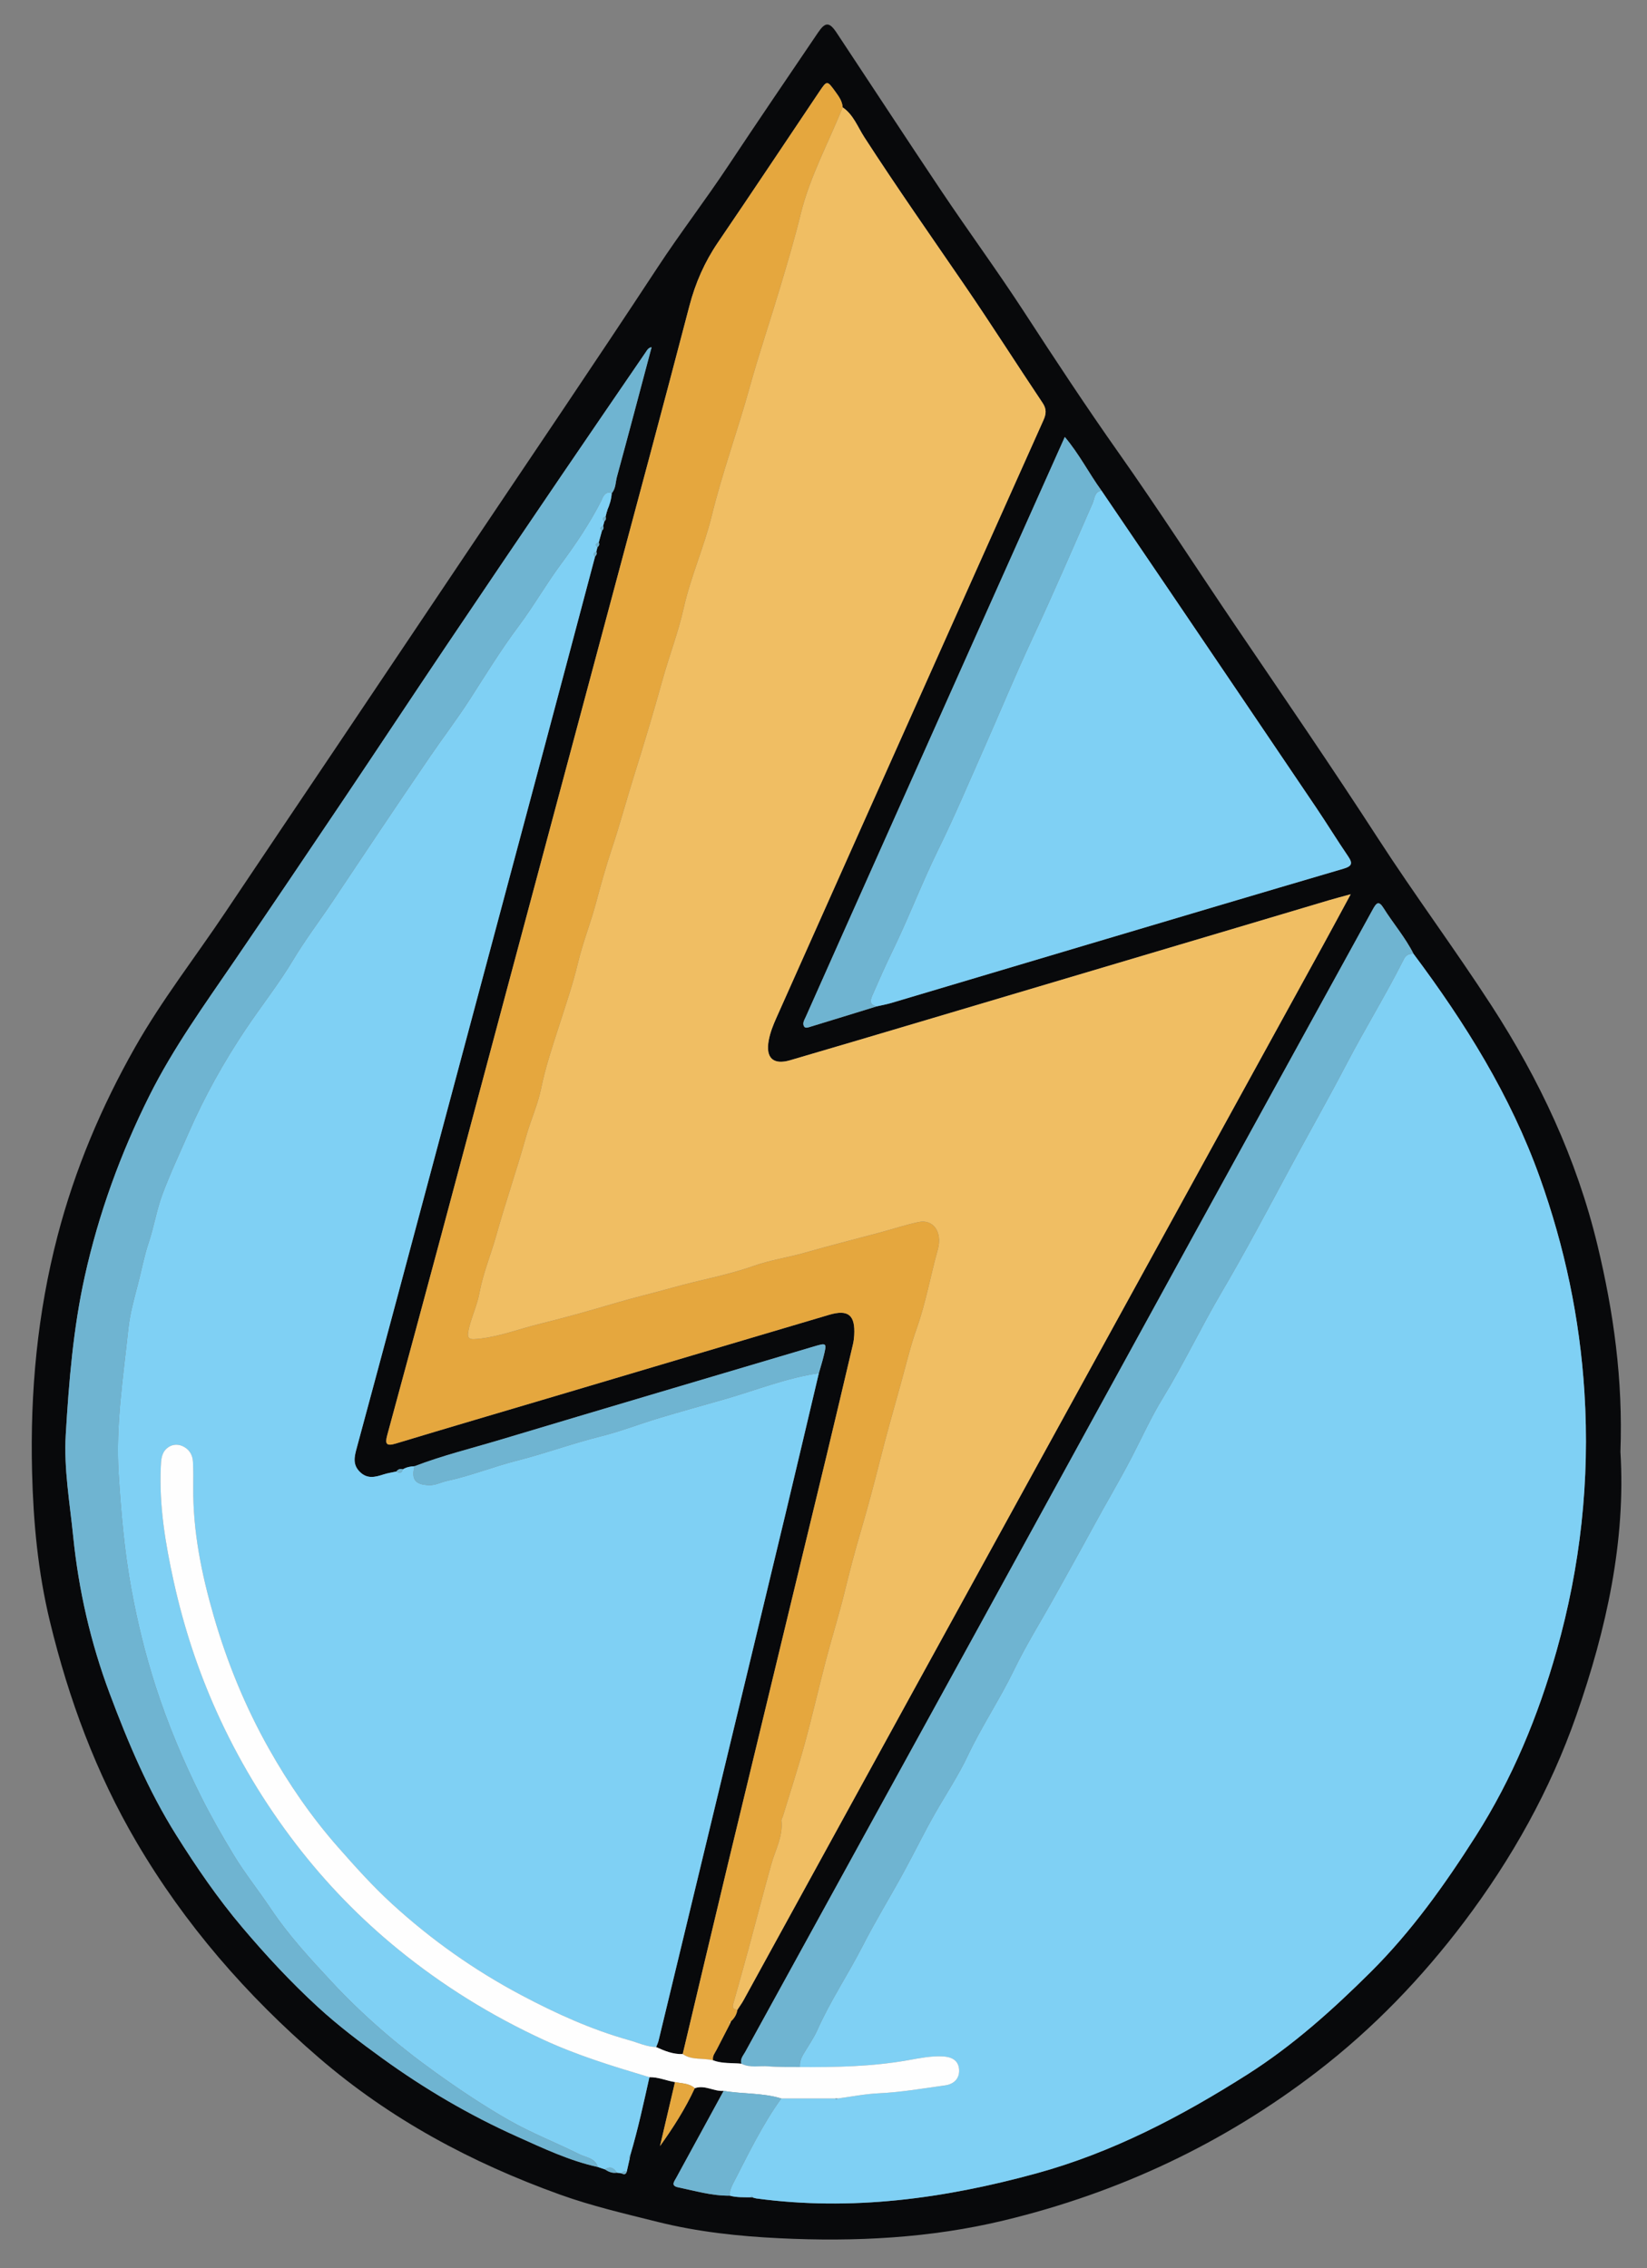
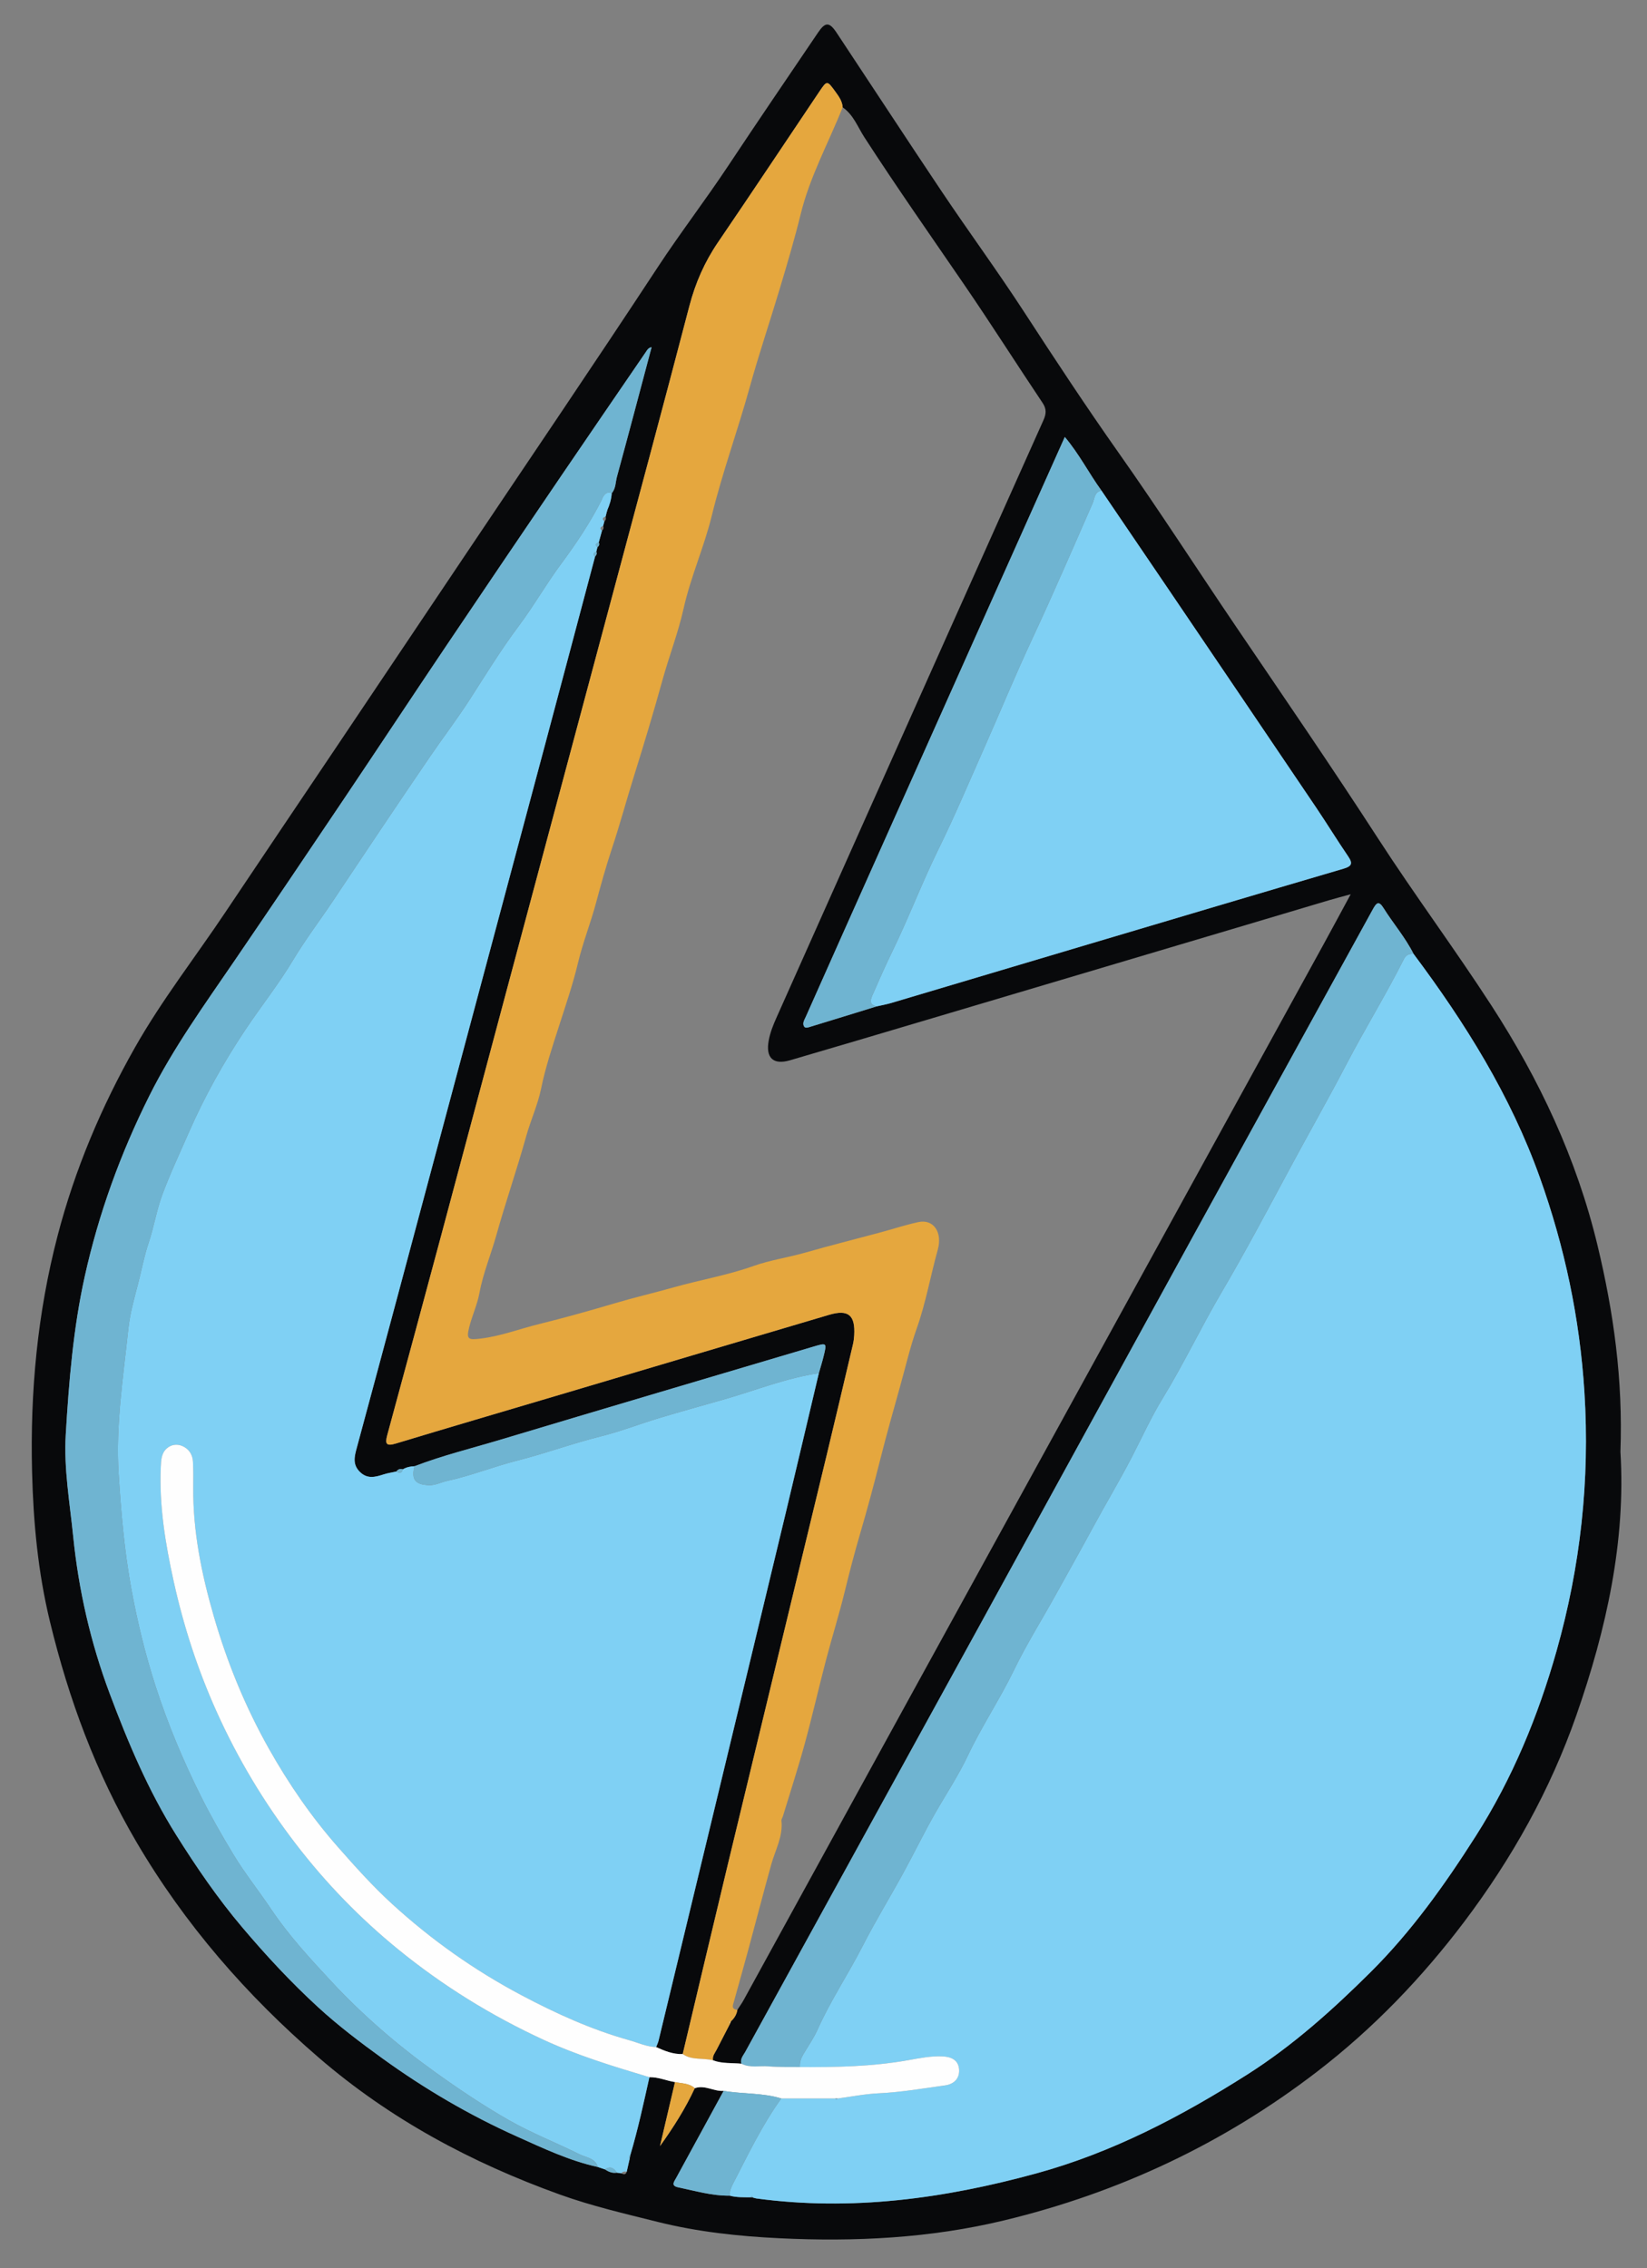
<svg xmlns="http://www.w3.org/2000/svg" version="1.1" id="Layer_1" x="0px" y="0px" width="552.5px" height="761px" viewBox="0 0 552.5 761" enable-background="new 0 0 552.5 761" xml:space="preserve">
  <rect x="0" y="0" width="552.5" height="761" fill="#808080" stroke="none" />
  <path fill-rule="evenodd" clip-rule="evenodd" fill="#08090B" d="M543.587,487.079c1.842,29.865-4.679,59.484-14.797,88.432  c-8.761,25.063-21.613,48.038-37.567,69.186c-14.239,18.874-30.583,35.868-49.348,50.296c-31.389,24.137-66.468,40.631-105,49.93  c-24.857,5.998-50.102,7.226-75.412,5.997c-13.648-0.663-27.346-2.113-40.799-5.473c-11.075-2.767-22.205-5.346-32.923-9.21  c-29.545-10.65-56.827-25.223-80.812-45.911c-24.256-20.923-44.939-44.708-61.138-72.306  c-13.564-23.109-22.743-47.976-29.044-74.007c-4.009-16.565-5.574-33.277-5.993-50.281c-0.661-26.827,1.792-53.192,8.575-79.18  c5.804-22.238,14.641-43.166,25.951-63.142c9.007-15.907,20.251-30.284,30.372-45.426c12.387-18.534,24.87-37.004,37.296-55.51  c14.255-21.23,28.497-42.469,42.739-63.707c21.671-32.318,43.541-64.506,64.899-97.03c7.627-11.614,16.081-22.616,23.751-34.183  c9.918-14.957,20.035-29.78,30.091-44.645c2.428-3.589,3.788-3.594,6.233,0.093c11.717,17.667,23.306,35.419,35.099,53.033  c9.11,13.606,18.805,26.81,27.738,40.546c10.351,15.919,20.796,31.794,31.739,47.309c13.593,19.271,26.346,39.101,39.578,58.61  c15.965,23.539,32.053,46.998,47.517,70.883c12.239,18.905,25.7,37.019,37.948,55.918c16.125,24.879,28.612,51.393,35.61,80.485  C541.305,440.285,544.468,462.869,543.587,487.079z M242.759,701.471c-5.311,9.737-10.625,19.474-15.931,29.215  c-0.667,1.226-1.892,2.627,0.67,3.156c5.726,1.185,11.369,2.883,17.301,2.792c2.302,0.637,4.664,0.522,7.015,0.55  c0.258,0.03,0.517,0.061,0.774,0.091c0.38,0.1,0.754,0.243,1.14,0.295c31.907,4.305,62.977,0.059,93.816-8.376  c25.613-7.006,48.705-19.133,70.875-33.204c15.209-9.653,28.626-21.687,41.372-34.363c13.725-13.65,24.916-29.369,35.271-45.642  c12.272-19.289,20.926-40.247,27.122-62.192c8.002-28.342,11.177-57.203,9.326-86.677c-1.559-24.811-6.62-48.75-14.985-72.147  c-9.82-27.466-25.024-51.78-42.344-74.952c-2.763-5.519-6.828-10.185-10.076-15.384c-1.615-2.586-2.404-1.696-3.577,0.441  c-19.691,35.898-39.473,71.747-59.18,107.637c-24.627,44.849-49.183,89.735-73.808,134.584  c-25.833,47.048-51.718,94.068-77.547,141.118c-0.658,1.199-1.78,2.342-1.285,3.955c-3.173-0.312-6.423,0.023-9.499-1.121  c-0.336-1.445,0.612-2.468,1.194-3.606c1.48-2.893,2.975-5.778,4.463-8.667c0.123-0.295,0.244-0.59,0.366-0.886  c1.147-1.019,1.877-2.271,2.122-3.794c0.706-1.094,1.482-2.148,2.107-3.287c19.379-35.301,38.725-70.62,58.114-105.915  c45.423-82.684,90.866-165.355,136.294-248.036c2.942-5.355,5.825-10.745,9.233-17.036c-3.078,0.849-5.188,1.392-7.275,2.011  c-10.319,3.063-20.63,6.153-30.948,9.221c-34.849,10.362-69.696,20.725-104.547,31.076c-15.093,4.483-30.184,8.975-45.296,13.387  c-5.708,1.667-8.263-0.821-7.151-6.719c0.492-2.605,1.456-5.04,2.527-7.441c9.356-20.982,18.707-41.966,28.078-62.941  c20.5-45.886,41.002-91.771,61.542-137.638c0.93-2.077,1.1-3.73-0.285-5.796c-8.826-13.176-17.323-26.576-26.282-39.658  c-11.261-16.443-22.7-32.76-33.527-49.5c-2.216-3.427-3.655-7.551-7.263-10.014c-0.115-2.084-1.31-3.686-2.458-5.272  c-2.75-3.797-2.808-3.799-5.354-0.013c-11.333,16.86-22.573,33.784-34.006,50.577c-4.485,6.588-7.579,13.615-9.599,21.354  c-8.716,33.397-17.708,66.722-26.624,100.066c-11.664,43.619-23.357,87.23-35.025,130.848c-7.223,27-14.4,54.013-21.639,81.01  c-5.983,22.312-12.004,44.613-18.067,66.903c-0.818,3.006-0.279,3.771,2.906,2.808c17.834-5.396,35.715-10.64,53.578-15.942  c30.575-9.078,61.141-18.185,91.725-27.227c6.465-1.911,8.833,0.091,8.437,6.877c-0.061,1.042-0.2,2.093-0.44,3.106  c-2.92,12.396-5.828,24.794-8.814,37.174c-11.011,45.647-22.074,91.283-33.068,136.937c-5.128,21.293-10.144,42.613-15.212,63.923  c-3.206,0.124-6.069-1.052-8.903-2.341c0.277-0.734,0.636-1.449,0.818-2.207c7.087-29.332,14.162-58.667,21.23-88.004  c7.129-29.591,14.27-59.178,21.367-88.776c3.761-15.687,7.439-31.394,11.155-47.092c0.532-1.869,1.119-3.725,1.584-5.611  c1.14-4.628,1.112-4.654-3.309-3.342c-35.038,10.402-70.091,20.751-105.097,31.26c-9.627,2.891-19.413,5.284-28.819,8.896  c-1.379,0.031-2.689,0.327-3.894,1.022c-0.932-0.313-1.638,0.037-2.22,0.755c-1.405,0.312-2.842,0.521-4.207,0.955  c-2.822,0.899-5.486,1.67-8.024-0.862c-2.519-2.513-1.78-5.199-1.01-8.051c4.688-17.339,9.353-34.684,13.995-52.035  c16.432-61.425,32.859-122.85,49.271-184.279c5.582-20.891,11.113-41.796,16.667-62.694c0.406-0.466,0.756-0.946,0.414-1.604  c0.129-0.517,0.258-1.033,0.388-1.549c0.572-0.419,0.729-0.952,0.44-1.606c0.361-1.308,0.723-2.616,1.083-3.925  c0.478-0.449,0.671-0.966,0.382-1.598c0.141-0.518,0.282-1.035,0.423-1.553c0.559-0.426,0.558-0.997,0.413-1.604  c0.153-0.599,0.306-1.197,0.458-1.795l0.246-0.118l-0.181-0.146c0.817-1.838,1.398-3.739,1.524-5.761  c1.398-1.588,1.251-3.698,1.759-5.557c3.938-14.419,7.742-28.875,11.616-43.427c-1.149,0.206-1.468,0.938-1.905,1.579  c-9.394,13.756-18.834,27.481-28.192,41.262c-12.969,19.098-25.919,38.21-38.801,57.368c-11.478,17.068-22.809,34.235-34.281,51.308  c-12.142,18.069-24.313,36.12-36.584,54.101c-10.126,14.836-20.663,29.405-28.725,45.542c-9.65,19.316-16.977,39.443-21.658,60.551  c-3.879,17.496-5.316,35.269-6.38,53.079c-0.684,11.454,1.344,22.778,2.489,34.129c1.824,18.079,5.871,35.751,12.225,52.714  c6.148,16.414,12.96,32.604,22.368,47.575c6.755,10.752,13.896,21.191,22.089,30.879c7.942,9.391,16.272,18.377,25.372,26.738  c6.855,6.299,14.194,11.854,21.667,17.26c14.16,10.243,29.198,19.061,45.16,26.224c8.821,3.958,17.581,8.124,27.11,10.226  c0.786,0.262,1.572,0.524,2.358,0.786c1.221,0.809,2.512,1.361,4.025,1.118c0.51,0.073,1.02,0.146,1.53,0.22  c0.78,0.4,1.474,0.522,1.795-0.557c0.325-1.438,0.649-2.877,0.974-4.315c0.081-0.432,0.162-0.864,0.243-1.298  c2.547-8.591,4.437-17.344,6.389-26.082c2.979-0.078,5.702,1.188,8.58,1.638c-1.676,7.16-3.353,14.32-5.029,21.479  c4.505-6.289,8.521-12.606,11.66-19.417C236.432,699.358,239.475,701.743,242.759,701.471z M294.062,337.644  c1.655-0.383,3.337-0.677,4.962-1.16c22.123-6.573,44.234-13.184,66.357-19.762c28.408-8.447,56.813-16.906,85.249-25.258  c2.794-0.82,3.281-1.719,1.612-4.164c-3.69-5.41-7.111-11.003-10.774-16.431c-16.391-24.288-32.822-48.547-49.25-72.809  c-7.562-11.167-15.149-22.317-22.726-33.475c-4.184-5.742-7.393-12.182-12.295-17.98c-8.338,18.647-16.421,36.715-24.497,54.787  c-16.635,37.224-33.267,74.449-49.895,111.676c-4.171,9.338-8.323,18.685-12.479,28.029c-0.469,1.053-1.247,2.182-0.584,3.283  c0.441,0.733,1.482,0.279,2.194,0.063C279.319,342.199,286.689,339.915,294.062,337.644z" />
  <path fill-rule="evenodd" clip-rule="evenodd" fill="#7FD0F4" d="M474.182,320.016c17.319,23.172,32.523,47.486,42.344,74.952  c8.365,23.397,13.427,47.337,14.985,72.147c1.851,29.474-1.324,58.335-9.326,86.677c-6.196,21.945-14.85,42.903-27.122,62.192  c-10.354,16.272-21.546,31.991-35.271,45.642c-12.746,12.677-26.163,24.71-41.372,34.363c-22.17,14.071-45.262,26.198-70.875,33.204  c-30.839,8.435-61.909,12.681-93.816,8.376c-0.386-0.052-0.76-0.195-1.14-0.295c-0.195-0.58-0.442-0.699-0.774-0.091  c-2.351-0.027-4.713,0.087-7.015-0.55c-0.11-1.497,0.497-2.842,1.137-4.083c5.017-9.714,9.724-19.607,16.152-28.522  c6.028-0.001,12.056-0.001,18.084-0.001c0.27,0.426,0.545,0.449,0.83,0.014c4.64-0.63,9.203-1.538,13.945-1.762  c7.381-0.35,14.725-1.621,22.066-2.636c2.935-0.405,4.917-2.23,4.729-5.293c-0.195-3.171-2.549-4.293-5.489-4.438  c-3.956-0.195-7.8,0.596-11.651,1.28c-12.006,2.135-24.126,2.378-36.27,2.285c-0.119-1.495,0.312-2.847,1.06-4.123  c1.644-2.807,3.548-5.498,4.867-8.449c4.347-9.728,10.289-18.579,15.127-28.04c4.247-8.306,9.131-16.281,13.616-24.468  c3.655-6.671,6.963-13.536,10.741-20.136c3.667-6.407,7.813-12.67,10.921-19.249c4.667-9.879,10.74-18.919,15.488-28.721  c4.075-8.412,9.061-16.383,13.615-24.565c4.363-7.836,8.742-15.664,13.018-23.549c4.199-7.743,8.729-15.321,12.779-23.12  c3.457-6.654,6.583-13.593,10.464-19.931c7.083-11.567,12.859-23.813,19.718-35.487c8.014-13.641,15.43-27.639,22.921-41.581  c6.313-11.747,12.906-23.336,19.083-35.164c6.18-11.831,13.212-23.22,19.216-35.163  C471.673,320.323,472.769,319.949,474.182,320.016z" />
-   <path fill-rule="evenodd" clip-rule="evenodd" fill="#F0BE63" d="M282.675,36.006c3.608,2.463,5.046,6.587,7.263,10.014  c10.828,16.741,22.266,33.058,33.527,49.5c8.959,13.083,17.457,26.482,26.282,39.658c1.385,2.066,1.215,3.719,0.285,5.796  c-20.54,45.868-41.042,91.752-61.542,137.638c-9.371,20.976-18.722,41.959-28.078,62.941c-1.071,2.401-2.035,4.836-2.527,7.441  c-1.112,5.897,1.442,8.385,7.151,6.719c15.113-4.412,30.204-8.904,45.296-13.387c34.851-10.352,69.699-20.714,104.547-31.076  c10.318-3.068,20.629-6.157,30.948-9.221c2.088-0.619,4.197-1.163,7.275-2.011c-3.408,6.291-6.291,11.68-9.233,17.036  c-45.428,82.68-90.871,165.352-136.294,248.036c-19.389,35.295-38.734,70.614-58.114,105.915c-0.625,1.139-1.401,2.193-2.107,3.286  c-2.199-0.246-1.477-1.634-1.13-2.883c1.615-5.805,3.258-11.602,4.833-17.418c2.57-9.493,5.031-19.017,7.666-28.492  c1.349-4.849,3.988-9.379,3.417-14.683c-0.05-0.465,0.333-0.969,0.484-1.464c2.445-8.05,5.059-16.053,7.281-24.164  c2.57-9.38,4.723-18.872,7.188-28.282c2.009-7.666,4.397-15.234,6.271-22.931c1.598-6.557,3.308-13.115,5.2-19.555  c2.375-8.089,4.562-16.221,6.617-24.385c2.11-8.385,4.456-16.727,6.79-25.027c1.814-6.456,3.321-13.054,5.59-19.45  c3.026-8.534,4.588-17.577,7.029-26.332c1.607-5.765-1.391-10.344-6.57-9.213c-4.346,0.948-8.591,2.353-12.893,3.51  c-8.316,2.238-16.676,4.328-24.953,6.706c-5.759,1.653-11.789,2.506-17.351,4.485c-8.749,3.113-17.847,4.654-26.715,7.153  c-6.667,1.88-13.496,3.476-20.103,5.439c-8.336,2.477-16.777,4.842-25.158,6.904c-6.479,1.593-12.81,4.052-19.561,4.866  c-4.046,0.488-4.93,0.398-3.937-3.633c0.963-3.908,2.758-7.74,3.457-11.555c1.224-6.675,3.854-12.907,5.646-19.324  c3.114-11.146,6.945-22.162,10.057-33.348c1.504-5.403,3.891-10.538,5.004-15.987c1.461-7.154,3.785-14.074,5.991-20.942  c2.261-7.04,4.694-14.138,6.385-21.246c1.621-6.817,4.215-13.288,6.018-20.012c1.627-6.073,3.324-12.218,5.328-18.236  c2.702-8.115,4.914-16.391,7.473-24.555c3.343-10.667,6.566-21.397,9.541-32.138c2.227-8.037,5.256-15.83,7.088-24.037  c2.347-10.518,6.866-20.542,9.428-31.027c3.547-14.518,8.689-28.537,12.672-42.92c3.121-11.271,6.909-22.463,10.271-33.704  c2.437-8.149,4.875-16.362,6.91-24.672C271.68,59.252,277.938,47.904,282.675,36.006z" />
  <path fill-rule="evenodd" clip-rule="evenodd" fill="#7FD0F4" d="M203.619,171.491c-0.153,0.599-0.306,1.197-0.458,1.795  c-0.892,0.34-1.364,0.789-0.413,1.604c-0.142,0.518-0.283,1.035-0.423,1.553c-0.854,0.359-1.278,0.82-0.382,1.598  c-0.361,1.309-0.722,2.617-1.083,3.925c-0.918,0.324-1.439,0.757-0.44,1.606c-0.129,0.516-0.259,1.032-0.387,1.549  c-0.872,0.345-1.384,0.783-0.414,1.604c-5.554,20.898-11.085,41.803-16.667,62.694c-16.412,61.43-32.839,122.854-49.271,184.279  c-4.642,17.352-9.308,34.696-13.995,52.035c-0.77,2.852-1.508,5.538,1.01,8.051c2.538,2.532,5.202,1.762,8.024,0.862  c1.365-0.435,2.802-0.644,4.208-0.953c1.051,0.655,1.859,0.603,2.22-0.757c1.205-0.695,2.515-0.991,3.894-1.022  c-1.123,4.501,0.267,6.216,4.93,6.357c2.155,0.065,3.964-0.991,5.904-1.408c8.044-1.728,15.664-4.822,23.611-6.837  c9.443-2.395,18.599-5.784,28.071-8.143c6.645-1.655,13.071-4.176,19.641-6.154c7.308-2.201,14.67-4.222,22.007-6.327  c10.463-3.003,20.616-7.131,31.477-8.69c-3.716,15.698-7.395,31.405-11.155,47.092c-7.097,29.599-14.238,59.186-21.367,88.776  c-7.068,29.337-14.143,58.672-21.23,88.004c-0.182,0.758-0.541,1.473-0.818,2.207c-3.184-0.099-6.057-1.476-9.046-2.313  c-12.651-3.544-24.553-8.952-36.13-15.087c-15.798-8.371-30.254-18.592-43.474-30.692c-6.505-5.955-12.319-12.462-18.107-19.039  c-8.926-10.144-16.539-21.233-23.155-32.988c-7.91-14.054-13.979-28.873-18.474-44.392c-4.102-14.164-7.021-28.45-6.903-43.259  c0.022-2.89,0.052-5.785-0.096-8.669c-0.123-2.41-1.404-4.302-3.603-5.237c-1.775-0.755-3.732-0.47-5.198,0.839  c-1.796,1.604-1.878,3.896-1.98,6.152c-0.592,13.06,1.555,25.909,4.334,38.495c3.289,14.898,7.998,29.429,14.31,43.484  c7.174,15.976,16.085,30.797,26.685,44.604c10.039,13.076,21.473,24.864,34.3,35.319c14.993,12.221,31.27,22.271,48.81,30.359  c11.439,5.273,23.44,8.922,35.466,12.521c-1.952,8.737-3.841,17.49-6.389,26.081c-0.437,0.367-0.521,0.798-0.243,1.298  c-0.325,1.438-0.649,2.877-0.974,4.314c-0.69-0.11-1.342-0.096-1.795,0.558c-0.51-0.073-1.02-0.146-1.53-0.22  c-0.99-1.642-2.268-2.24-4.025-1.118c-0.786-0.262-1.572-0.524-2.358-0.786c-0.904-3.04-3.943-3.158-6.137-4.253  c-7.853-3.917-16.096-7.119-23.699-11.455c-8.583-4.896-16.835-10.446-24.873-16.211c-12.494-8.96-24.163-19.038-34.608-30.27  c-7.175-7.715-14.382-15.5-20.331-24.393c-4.083-6.102-8.742-11.896-12.545-18.185c-3.881-6.415-7.615-12.938-10.981-19.688  c-5.955-11.938-11.068-24.143-15.174-36.841c-3.487-10.789-6.144-21.737-8.175-32.862c-2.323-12.723-3.409-25.604-4.226-38.475  c-1.029-16.247,1.561-32.347,3.243-48.449c0.532-5.091,1.95-10.159,3.266-15.194c1.2-4.591,2.033-9.269,3.569-13.819  c1.777-5.266,2.626-10.858,4.556-16.058c2.641-7.113,5.89-14.003,8.933-20.965c5.263-12.043,11.638-23.457,18.941-34.399  c5.247-7.862,11.146-15.266,16.016-23.396c4.02-6.713,8.768-12.97,13.126-19.466c5.386-8.029,10.724-16.101,16.123-24.126  c5.581-8.296,11.157-16.597,16.81-24.843c4.387-6.4,9.098-12.587,13.29-19.109c5.302-8.248,10.426-16.621,16.303-24.47  c5.056-6.752,9.216-14.088,14.254-20.888c4.922-6.644,9.665-13.707,13.503-21.214c0.23-0.451,1.061-3.559,3.487-2.521  c-0.125,2.021-0.707,3.923-1.523,5.761L203.619,171.491z" />
  <path fill-rule="evenodd" clip-rule="evenodd" fill="#E5A73E" d="M282.675,36.006c-4.737,11.898-10.995,23.246-14.054,35.738  c-2.035,8.31-4.473,16.522-6.91,24.672c-3.362,11.241-7.15,22.433-10.271,33.704c-3.983,14.383-9.125,28.402-12.672,42.92  c-2.562,10.486-7.081,20.509-9.428,31.027c-1.832,8.207-4.862,16-7.088,24.037c-2.975,10.741-6.198,21.471-9.541,32.138  c-2.559,8.164-4.771,16.44-7.473,24.555c-2.003,6.018-3.7,12.163-5.328,18.236c-1.803,6.724-4.397,13.194-6.018,20.012  c-1.691,7.107-4.125,14.206-6.385,21.246c-2.207,6.868-4.53,13.789-5.991,20.942c-1.113,5.449-3.5,10.584-5.004,15.987  c-3.112,11.186-6.943,22.201-10.057,33.348c-1.792,6.417-4.423,12.649-5.646,19.324c-0.699,3.814-2.494,7.646-3.457,11.555  c-0.993,4.031-0.11,4.121,3.937,3.633c6.751-0.814,13.082-3.273,19.561-4.866c8.381-2.063,16.822-4.428,25.158-6.904  c6.607-1.964,13.436-3.56,20.103-5.439c8.868-2.499,17.966-4.04,26.715-7.153c5.562-1.979,11.592-2.832,17.351-4.485  c8.276-2.378,16.636-4.468,24.953-6.706c4.302-1.157,8.547-2.562,12.893-3.51c5.179-1.131,8.177,3.448,6.57,9.213  c-2.441,8.755-4.002,17.798-7.029,26.332c-2.269,6.396-3.776,12.994-5.59,19.45c-2.333,8.301-4.679,16.643-6.79,25.027  c-2.056,8.164-4.242,16.296-6.617,24.385c-1.892,6.439-3.602,12.998-5.2,19.555c-1.874,7.696-4.262,15.265-6.271,22.931  c-2.465,9.41-4.618,18.902-7.188,28.282c-2.222,8.111-4.836,16.114-7.281,24.164c-0.151,0.495-0.534,0.999-0.484,1.464  c0.571,5.304-2.069,9.834-3.417,14.683c-2.635,9.476-5.095,18.999-7.666,28.492c-1.574,5.816-3.217,11.613-4.833,17.418  c-0.347,1.249-1.069,2.637,1.131,2.883c-0.245,1.524-0.975,2.776-2.123,3.795c-0.708,0.056-1.042,0.263-0.365,0.886  c-1.488,2.889-2.983,5.774-4.463,8.667c-0.582,1.139-1.531,2.161-1.193,3.607c-3.354-0.917-7.106,0.078-10.196-2.115  c5.066-21.309,10.083-42.629,15.21-63.922c10.995-45.653,22.058-91.289,33.068-136.937c2.986-12.38,5.894-24.778,8.814-37.174  c0.24-1.014,0.379-2.064,0.44-3.106c0.396-6.786-1.972-8.788-8.437-6.877c-30.584,9.042-61.15,18.148-91.725,27.227  c-17.863,5.303-35.744,10.546-53.578,15.942c-3.185,0.964-3.724,0.198-2.906-2.808c6.063-22.29,12.084-44.592,18.067-66.903  c7.239-26.997,14.416-54.01,21.639-81.01c11.668-43.618,23.361-87.229,35.025-130.848c8.917-33.344,17.908-66.669,26.624-100.066  c2.02-7.738,5.114-14.766,9.599-21.354c11.433-16.792,22.673-33.716,34.006-50.577c2.545-3.786,2.604-3.784,5.354,0.013  C281.365,32.32,282.56,33.921,282.675,36.006z" />
  <path fill-rule="evenodd" clip-rule="evenodd" fill="#7FD0F4" d="M369.492,164.585c7.576,11.158,15.164,22.308,22.726,33.475  c16.428,24.261,32.859,48.521,49.25,72.809c3.663,5.428,7.084,11.021,10.774,16.431c1.669,2.445,1.182,3.344-1.612,4.164  c-28.436,8.352-56.841,16.811-85.249,25.258c-22.123,6.578-44.234,13.189-66.357,19.762c-1.625,0.483-3.307,0.777-4.964,1.158  c-2.067-0.49-2.334-1.608-1.511-3.492c2.185-5.004,4.394-10.035,6.77-14.911c5.496-11.286,9.938-23.025,15.473-34.292  c5.421-11.036,10.212-22.383,15.198-33.63c5.466-12.333,10.605-24.817,16.309-37.038c7.019-15.039,13.585-30.27,20.245-45.464  C367.208,167.298,367.104,164.994,369.492,164.585z" />
  <path fill-rule="evenodd" clip-rule="evenodd" fill="#6FB4D1" d="M205.207,165.467c-2.426-1.039-3.256,2.07-3.487,2.521  c-3.838,7.507-8.582,14.57-13.503,21.214c-5.038,6.8-9.198,14.136-14.254,20.888c-5.877,7.849-11,16.222-16.303,24.47  c-4.192,6.522-8.903,12.709-13.29,19.109c-5.653,8.247-11.229,16.547-16.81,24.843c-5.399,8.025-10.737,16.097-16.123,24.126  c-4.359,6.496-9.107,12.753-13.126,19.466c-4.869,8.13-10.769,15.534-16.016,23.396c-7.303,10.942-13.679,22.356-18.941,34.399  c-3.042,6.962-6.292,13.852-8.933,20.965c-1.93,5.199-2.779,10.792-4.556,16.058c-1.537,4.551-2.37,9.229-3.569,13.819  c-1.316,5.035-2.734,10.104-3.266,15.194c-1.683,16.103-4.272,32.202-3.243,48.449c0.816,12.871,1.903,25.752,4.226,38.475  c2.031,11.125,4.688,22.073,8.175,32.862c4.106,12.698,9.219,24.903,15.174,36.841c3.367,6.749,7.1,13.272,10.981,19.688  c3.804,6.288,8.463,12.083,12.545,18.185c5.949,8.893,13.156,16.678,20.331,24.393c10.445,11.231,22.114,21.31,34.608,30.27  c8.038,5.765,16.289,11.314,24.873,16.211c7.603,4.336,15.846,7.538,23.699,11.455c2.193,1.095,5.233,1.213,6.137,4.253  c-9.529-2.102-18.289-6.268-27.11-10.226c-15.962-7.163-31-15.98-45.16-26.224c-7.473-5.406-14.812-10.961-21.667-17.26  c-9.1-8.361-17.43-17.348-25.372-26.738c-8.193-9.688-15.333-20.127-22.089-30.879c-9.408-14.972-16.22-31.161-22.368-47.575  c-6.354-16.963-10.4-34.635-12.225-52.714c-1.145-11.351-3.172-22.675-2.489-34.129c1.063-17.811,2.5-35.583,6.38-53.079  c4.681-21.108,12.007-41.235,21.658-60.551c8.063-16.137,18.599-30.706,28.725-45.542c12.272-17.981,24.443-36.032,36.584-54.101  c11.472-17.072,22.804-34.239,34.281-51.308c12.882-19.157,25.832-38.27,38.801-57.368c9.358-13.781,18.798-27.506,28.192-41.262  c0.438-0.64,0.756-1.373,1.905-1.579c-3.874,14.552-7.678,29.008-11.616,43.427C206.459,161.77,206.606,163.879,205.207,165.467z" />
  <path fill-rule="evenodd" clip-rule="evenodd" fill="#6FB4D1" d="M474.182,320.016c-1.413-0.066-2.509,0.307-3.217,1.716  c-6.004,11.943-13.036,23.332-19.216,35.163c-6.177,11.827-12.771,23.417-19.083,35.164c-7.491,13.942-14.907,27.94-22.921,41.581  c-6.858,11.674-12.635,23.92-19.718,35.487c-3.881,6.338-7.007,13.276-10.464,19.931c-4.051,7.799-8.58,15.377-12.779,23.12  c-4.275,7.885-8.654,15.713-13.018,23.549c-4.555,8.183-9.54,16.153-13.615,24.565c-4.749,9.802-10.822,18.842-15.488,28.721  c-3.107,6.579-7.254,12.842-10.921,19.249c-3.777,6.6-7.086,13.465-10.741,20.136c-4.484,8.187-9.369,16.162-13.616,24.468  c-4.838,9.461-10.78,18.313-15.127,28.04c-1.319,2.951-3.223,5.643-4.867,8.449c-0.748,1.276-1.178,2.628-1.06,4.126  c-3.511-0.055-7.037,0.077-10.527-0.222c-3.031-0.259-6.189,0.609-9.096-0.892c-0.496-1.613,0.626-2.756,1.285-3.955  c25.829-47.05,51.713-94.07,77.547-141.118c24.625-44.849,49.181-89.735,73.808-134.584c19.707-35.89,39.488-71.738,59.18-107.637  c1.173-2.138,1.962-3.028,3.577-0.441C467.354,309.831,471.419,314.497,474.182,320.016z" />
  <path fill-rule="evenodd" clip-rule="evenodd" fill="#FEFEFE" d="M248.709,692.367c2.907,1.501,6.065,0.633,9.096,0.892  c3.49,0.299,7.016,0.167,10.527,0.222c12.145,0.09,24.264-0.153,36.271-2.288c3.851-0.685,7.695-1.476,11.651-1.28  c2.94,0.146,5.294,1.268,5.489,4.438c0.188,3.063-1.794,4.888-4.729,5.293c-7.341,1.015-14.685,2.286-22.066,2.636  c-4.742,0.224-9.305,1.132-13.945,1.762c-0.276-0.004-0.553-0.01-0.83-0.014c-6.028,0-12.056,0-18.084,0.001  c-6.299-1.946-12.921-1.439-19.33-2.558c-3.284,0.272-6.327-2.112-9.697-0.882c-1.885-1.731-4.362-1.565-6.632-2.063  c-2.878-0.45-5.602-1.716-8.581-1.638c-12.025-3.598-24.027-7.246-35.466-12.52c-17.54-8.088-33.816-18.139-48.81-30.359  c-12.827-10.455-24.261-22.243-34.3-35.319c-10.6-13.807-19.511-28.628-26.685-44.604c-6.313-14.056-11.021-28.586-14.31-43.484  c-2.779-12.586-4.926-25.436-4.334-38.495c0.102-2.256,0.184-4.549,1.98-6.152c1.466-1.309,3.423-1.594,5.198-0.839  c2.199,0.936,3.48,2.827,3.603,5.237c0.148,2.884,0.118,5.779,0.096,8.669c-0.117,14.809,2.801,29.095,6.903,43.259  c4.495,15.519,10.563,30.338,18.474,44.392c6.616,11.755,14.229,22.845,23.155,32.988c5.788,6.577,11.603,13.084,18.107,19.039  c13.22,12.101,27.676,22.321,43.474,30.692c11.577,6.135,23.479,11.543,36.13,15.087c2.989,0.837,5.862,2.214,9.046,2.313  c2.834,1.289,5.698,2.465,8.904,2.34c3.09,2.193,6.843,1.198,10.196,2.115C242.286,692.391,245.536,692.056,248.709,692.367z" />
  <path fill-rule="evenodd" clip-rule="evenodd" fill="#6FB4D1" d="M369.492,164.585c-2.389,0.409-2.284,2.713-2.949,4.23  c-6.66,15.194-13.227,30.425-20.245,45.464c-5.704,12.221-10.843,24.705-16.309,37.038c-4.985,11.248-9.777,22.594-15.198,33.63  c-5.535,11.267-9.977,23.006-15.473,34.292c-2.376,4.876-4.584,9.907-6.77,14.911c-0.823,1.884-0.556,3.002,1.511,3.492  c-7.372,2.273-14.742,4.557-22.125,6.8c-0.712,0.216-1.752,0.671-2.194-0.063c-0.662-1.101,0.116-2.23,0.584-3.283  c4.156-9.345,8.308-18.691,12.479-28.029c16.628-37.227,33.26-74.452,49.895-111.676c8.076-18.072,16.159-36.14,24.497-54.787  C362.1,152.403,365.309,158.843,369.492,164.585z" />
  <path fill-rule="evenodd" clip-rule="evenodd" fill="#6FB4D1" d="M274.681,460.713c-10.861,1.56-21.014,5.688-31.477,8.69  c-7.336,2.105-14.699,4.126-22.007,6.327c-6.57,1.979-12.996,4.499-19.641,6.154c-9.472,2.358-18.628,5.748-28.071,8.143  c-7.947,2.015-15.567,5.109-23.611,6.837c-1.94,0.417-3.75,1.474-5.904,1.408c-4.663-0.142-6.053-1.856-4.93-6.357  c9.406-3.611,19.192-6.005,28.819-8.896c35.005-10.509,70.059-20.857,105.097-31.26c4.421-1.313,4.449-1.286,3.309,3.342  C275.8,456.988,275.213,458.844,274.681,460.713z" />
  <path fill-rule="evenodd" clip-rule="evenodd" fill="#6FB4D1" d="M242.759,701.471c6.409,1.118,13.031,0.611,19.33,2.558  c-6.428,8.915-11.135,18.809-16.152,28.522c-0.641,1.241-1.248,2.586-1.137,4.083c-5.932,0.091-11.576-1.607-17.301-2.792  c-2.563-0.529-1.338-1.931-0.67-3.156C232.134,720.944,237.448,711.208,242.759,701.471z" />
  <path fill-rule="evenodd" clip-rule="evenodd" fill="#E5A73E" d="M226.429,698.526c2.27,0.497,4.748,0.331,6.632,2.063  c-3.14,6.811-7.157,13.128-11.662,19.417C223.076,712.847,224.753,705.687,226.429,698.526z" />
  <path fill-rule="evenodd" clip-rule="evenodd" fill="#6FB4D1" d="M202.893,727.803c1.757-1.122,3.036-0.523,4.025,1.118  C205.406,729.164,204.114,728.611,202.893,727.803z" />
-   <path fill-rule="evenodd" clip-rule="evenodd" fill="#6FB4D1" d="M202.748,174.891c-0.951-0.815-0.479-1.264,0.413-1.604  C203.306,173.894,203.307,174.465,202.748,174.891z" />
-   <path fill-rule="evenodd" clip-rule="evenodd" fill="#6FB4D1" d="M201.942,178.042c-0.896-0.778-0.472-1.239,0.382-1.598  C202.613,177.076,202.42,177.593,201.942,178.042z" />
  <path fill-rule="evenodd" clip-rule="evenodd" fill="#6FB4D1" d="M200.418,183.573c-0.999-0.849-0.478-1.282,0.44-1.606  C201.148,182.621,200.99,183.154,200.418,183.573z" />
  <path fill-rule="evenodd" clip-rule="evenodd" fill="#6FB4D1" d="M199.617,186.726c-0.97-0.821-0.458-1.259,0.414-1.604  C200.373,185.78,200.023,186.26,199.617,186.726z" />
  <path fill-rule="evenodd" clip-rule="evenodd" fill="#6FB4D1" d="M135.146,492.938c-0.36,1.359-1.168,1.412-2.22,0.757  C133.508,492.975,134.214,492.625,135.146,492.938z" />
-   <path fill-rule="evenodd" clip-rule="evenodd" fill="#6FB4D1" d="M208.448,729.141c0.453-0.653,1.104-0.668,1.795-0.558  C209.923,729.663,209.229,729.541,208.448,729.141z" />
-   <polygon fill-rule="evenodd" clip-rule="evenodd" fill="#6FB4D1" points="203.619,171.491 203.684,171.228 203.865,171.374 " />
  <path fill-rule="evenodd" clip-rule="evenodd" fill="#F0BE63" d="M244.868,678.973c-0.677-0.623-0.343-0.83,0.365-0.886  C245.113,678.383,244.991,678.678,244.868,678.973z" />
  <path fill-rule="evenodd" clip-rule="evenodd" fill="#6FB4D1" d="M211.218,724.269c-0.279-0.5-0.194-0.931,0.243-1.298  C211.38,723.404,211.299,723.837,211.218,724.269z" />
  <path fill-rule="evenodd" clip-rule="evenodd" fill="#6FB4D1" d="M251.815,737.184c0.332-0.608,0.58-0.489,0.774,0.091  C252.332,737.244,252.073,737.214,251.815,737.184z" />
  <path fill-rule="evenodd" clip-rule="evenodd" fill="#6FB4D1" d="M280.173,704.027c0.276,0.004,0.553,0.01,0.83,0.014  C280.719,704.477,280.443,704.453,280.173,704.027z" />
</svg>